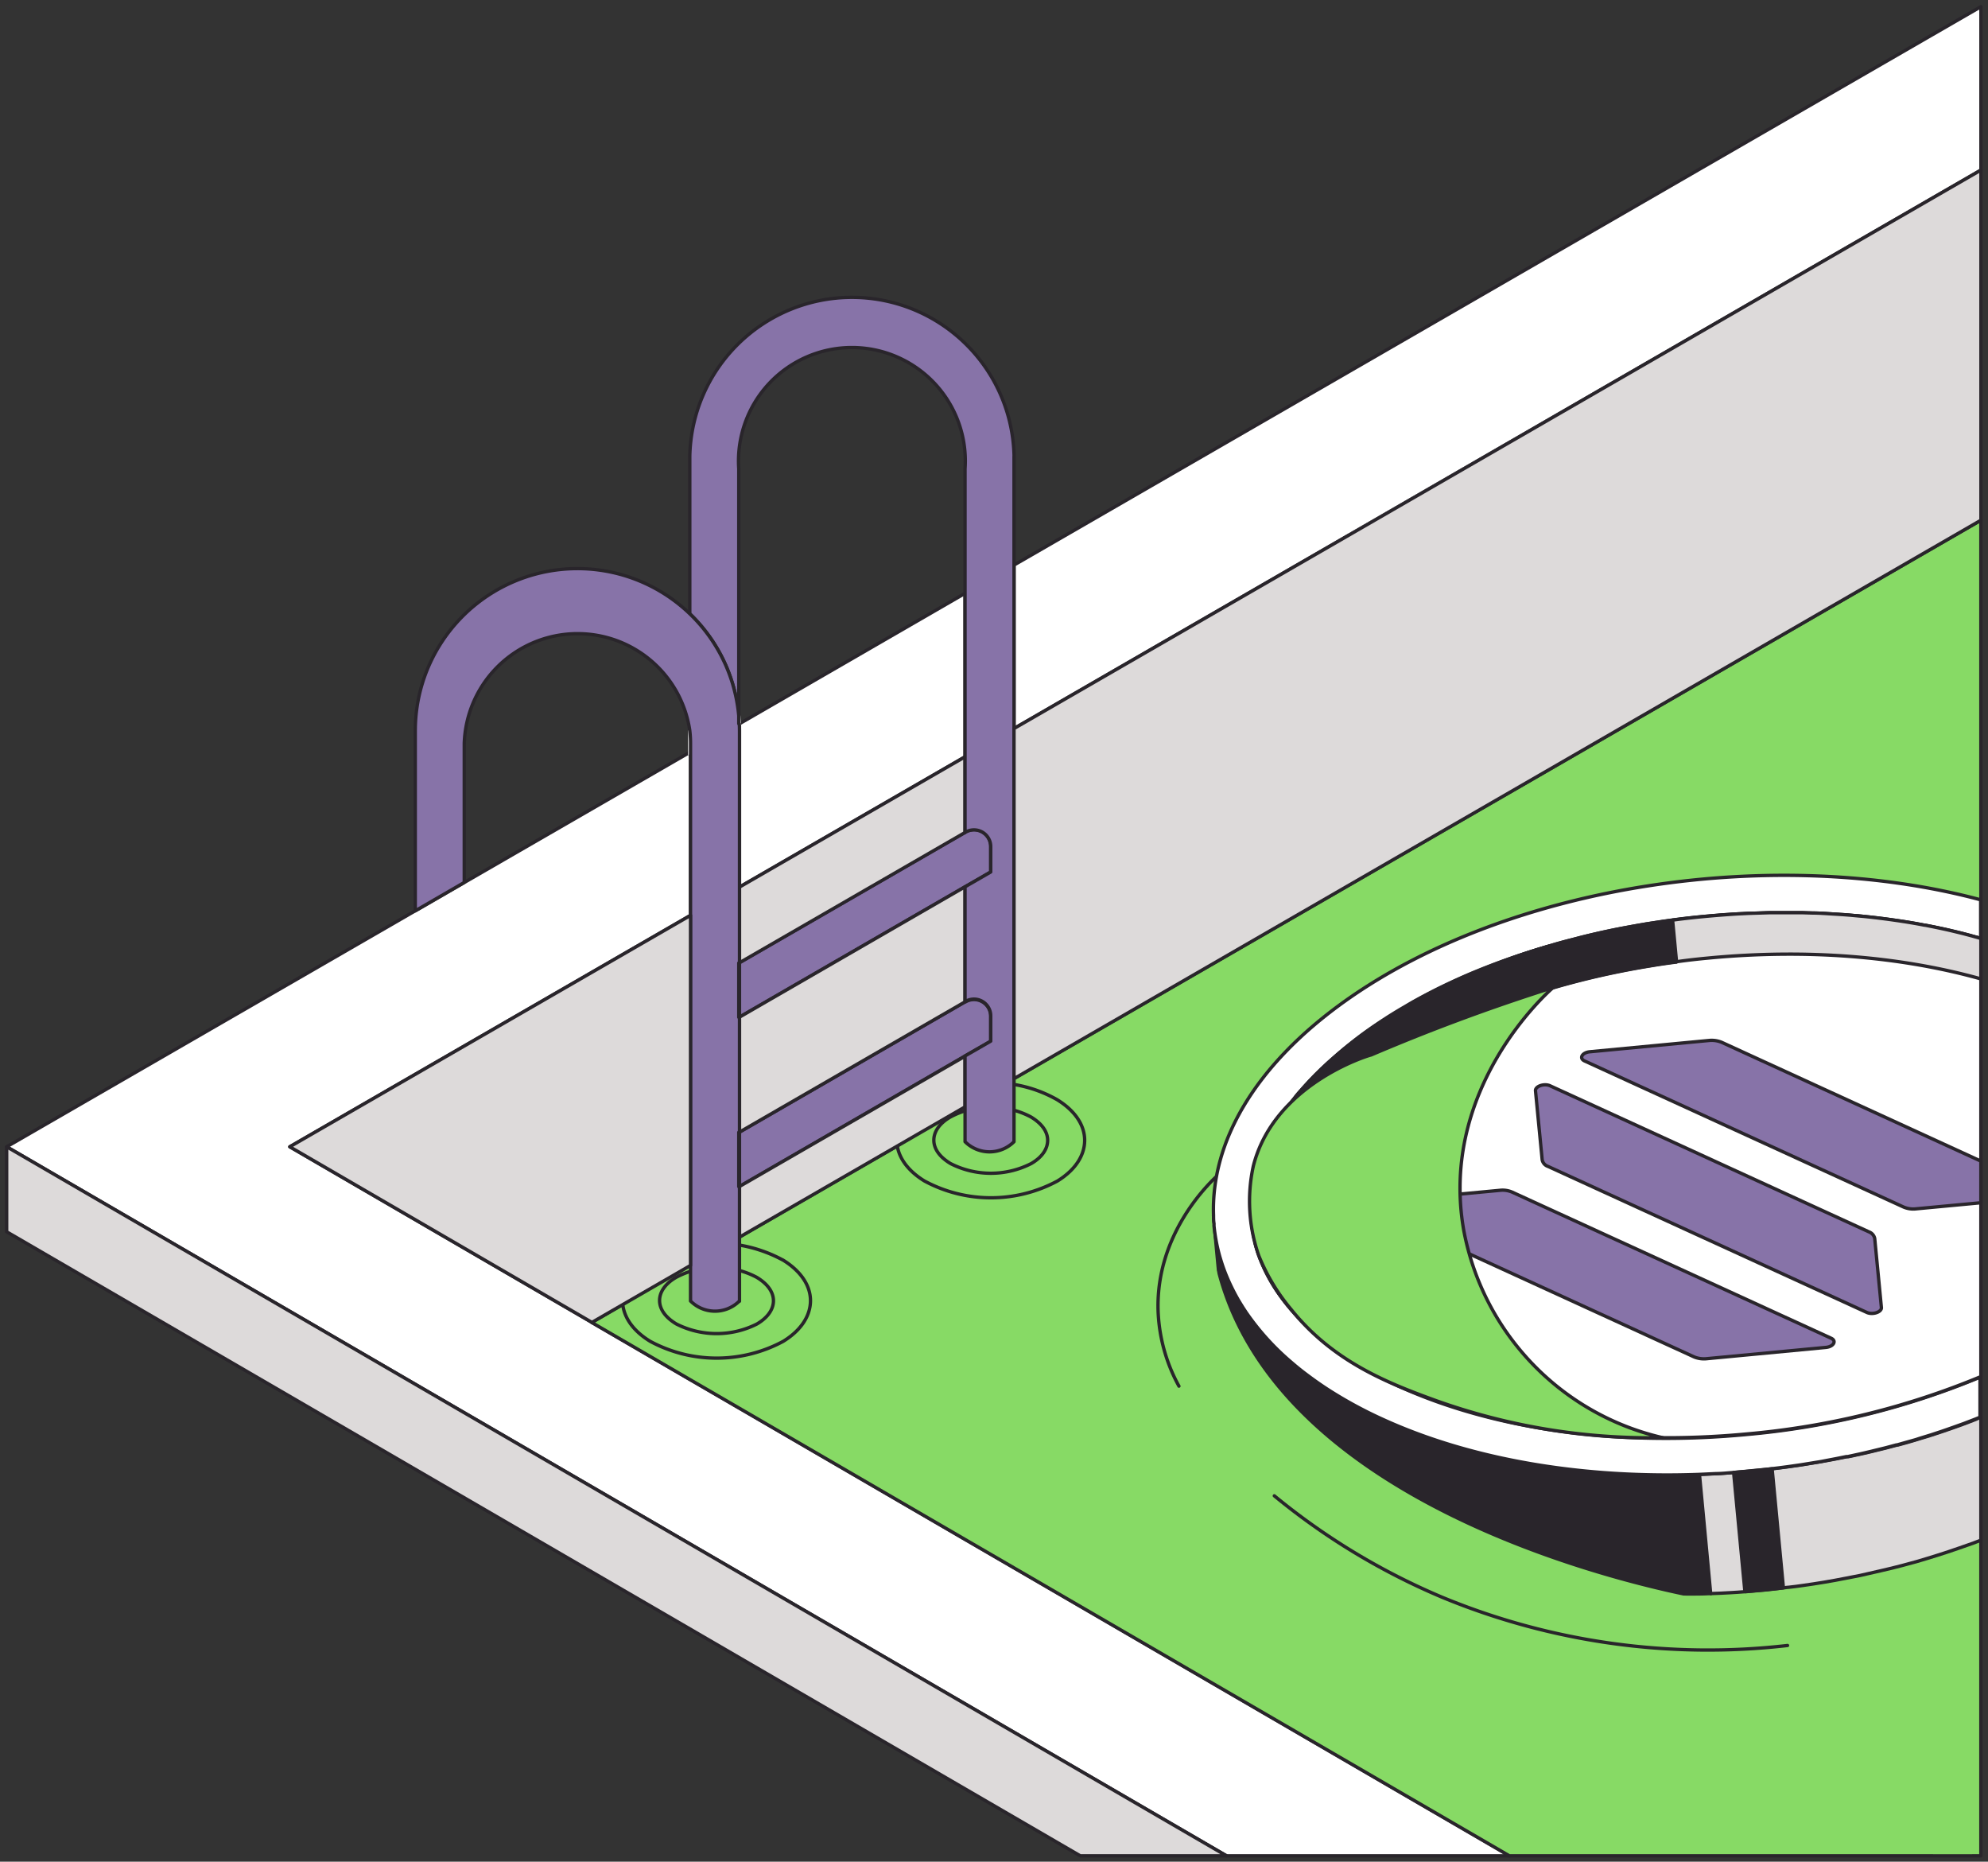
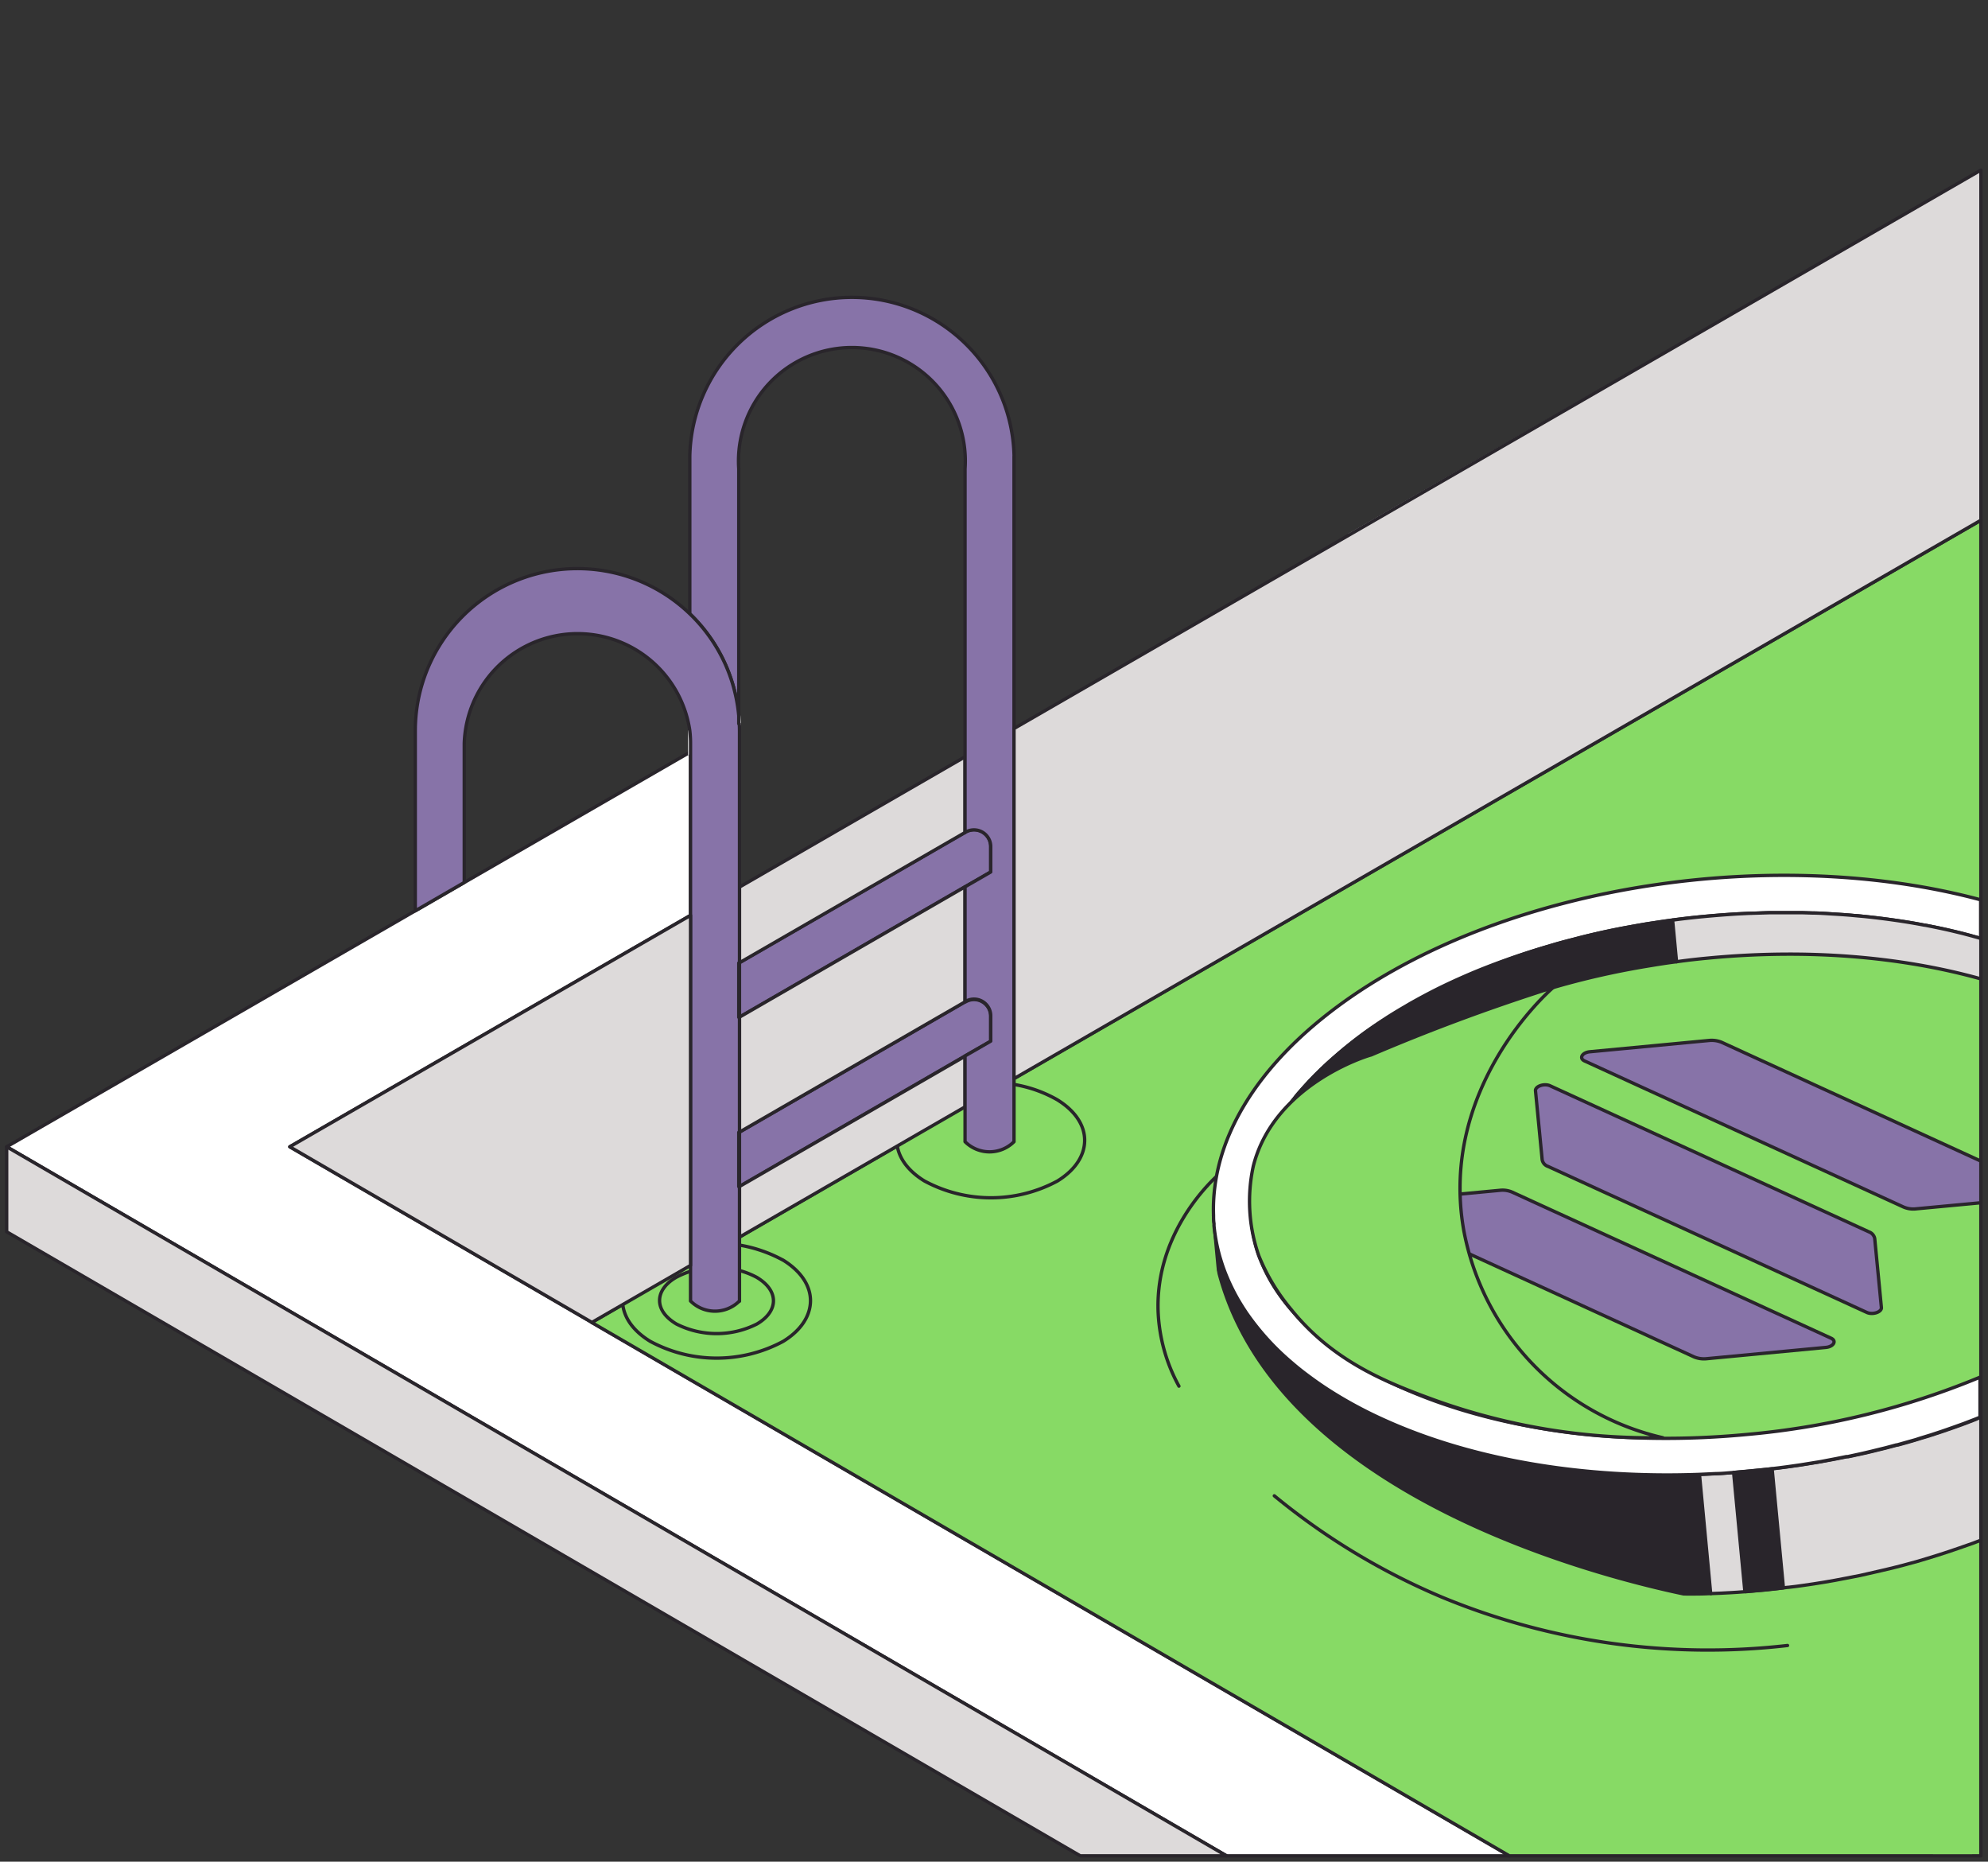
<svg xmlns="http://www.w3.org/2000/svg" width="298" height="279" fill="none">
  <rect width="100%" height="100%" fill="#333333" stroke="none" />
  <path stroke="#29252B" stroke-linecap="round" stroke-linejoin="round" stroke-width=".5" d="M235.37 124a116.6 116.6 0 0 0 54.32-2.51" />
  <path fill="#fff" stroke="#29252B" stroke-linecap="round" stroke-linejoin="round" stroke-width=".5" d="M226.3 278.12h-42.45L1 171.86l61.24-35.36 7.35-4.24 33.8-19.51.12-.07v24.5l-60.07 34.68 45.29 26.32 14.78 8.59 7.34 4.26 33.81 19.65 7.32 4.25z" />
-   <path fill="#fff" stroke="#29252B" stroke-linecap="round" stroke-linejoin="round" stroke-width=".5" d="M144.66 88.92v24.5l-33.81 19.52v-24.48zM296.94 1v24.49L152 109.18v-24.5z" />
  <path fill="#DDDADA" stroke="#29252B" stroke-linecap="round" stroke-linejoin="round" stroke-width=".5" d="M183.85 278.12h-21.92L1 184.6v-12.74z" />
  <path stroke="#fff" stroke-miterlimit="10" stroke-width=".5" d="m252.209 51.44-50.02 28.79" />
  <path fill="#29252B" stroke="#fff" stroke-miterlimit="10" stroke-width=".5" d="M103.511 111.42v1.26l-.12.07v-3.29q.12.976.12 1.96Zm7.309-2.96h-.08v-1.21c.04.43.06.82.08 1.21Zm.03 35.82v8.15l-.11.06v-8.15zm0 25.38v8.15l-.11.06v-8.15zm0 25.38-.11.099z" />
-   <path fill="#29252B" stroke="#fff" stroke-miterlimit="10" stroke-width=".5" d="M110.85 144.28v8.15l-.11.06v-8.15zm0 25.38v8.15l-.11.06v-8.15zm0 25.38-.11.099z" />
  <path fill="#87DA65" stroke="#29252B" stroke-linecap="round" stroke-linejoin="round" stroke-width=".5" d="M296.93 77.96v200.16c-2.904.021-11.965-.007-15.81 0h-54.87l-.67-.39-73.65-42.8-7.32-4.25-33.81-19.65-7.34-4.26-14.78-8.59 14.78-8.54v5.4a5.17 5.17 0 0 0 7.23.1l.11-.1v-9.64l33.81-19.52v5.22a5.2 5.2 0 0 0 3.67 1.52 5.2 5.2 0 0 0 3.67-1.52v-9.45z" />
  <path fill="#87DA65" stroke="#29252B" stroke-linecap="round" stroke-linejoin="round" stroke-width=".5" d="M117.34 188.82c2.76 1.69 4.15 3.89 4.15 6.1s-1.35 4.42-4.09 6.1a21 21 0 0 1-19.93 0c-2.76-1.68-4.14-3.88-4.15-6.1s1.36-4.41 4.1-6.09a20.91 20.91 0 0 1 19.92 0z" />
  <path fill="#87DA65" stroke="#29252B" stroke-linecap="round" stroke-linejoin="round" stroke-width=".5" d="M113.42 191.42c1.68 1 2.51 2.24 2.52 3.5s-.82 2.53-2.48 3.5a13.38 13.38 0 0 1-12.07 0c-1.67-1-2.51-2.23-2.52-3.5s.82-2.53 2.48-3.49a12.2 12.2 0 0 1 6-1.45 12.4 12.4 0 0 1 6.07 1.44m45.02-26.63c2.77 1.69 4.15 3.89 4.15 6.1s-1.34 4.41-4.08 6.1a21 21 0 0 1-19.93 0c-2.76-1.69-4.14-3.89-4.15-6.1s1.35-4.41 4.09-6.09a19.2 19.2 0 0 1 9.94-2.53 19.53 19.53 0 0 1 9.98 2.52" />
-   <path fill="#87DA65" stroke="#29252B" stroke-linecap="round" stroke-linejoin="round" stroke-width=".5" d="M154.531 167.39c1.67 1 2.51 2.23 2.51 3.5s-.81 2.53-2.47 3.49a13.3 13.3 0 0 1-12.08 0c-1.67-1-2.5-2.22-2.51-3.49s.82-2.53 2.48-3.49a12.1 12.1 0 0 1 6-1.45 12.4 12.4 0 0 1 6.07 1.44" />
  <path fill="#8773A8" stroke="#29252B" stroke-linecap="round" stroke-linejoin="round" stroke-width=".5" d="M148.51 152.25v3.8l-3.85 2.2-33.81 19.56v-8.15l33.81-19.52h.08a2.51 2.51 0 0 1 2.486-.02 2.515 2.515 0 0 1 1.284 2.13m0-25.37v3.8l-3.85 2.22-33.81 19.53v-8.18l33.81-19.52.08-.05c.383-.223.819-.34 1.263-.339a2.5 2.5 0 0 1 2.181 1.273c.218.386.331.823.326 1.266" />
  <path fill="#DDDADA" stroke="#29252B" stroke-linecap="round" stroke-linejoin="round" stroke-width=".5" d="M144.66 158.29v7.59l-33.81 19.52v-7.59zm0-25.39v17.24l-33.81 19.52v-17.23zm0-19.48v11.34l-33.81 19.52v-11.34z" />
  <path fill="#8773A8" stroke="#29252B" stroke-linecap="round" stroke-linejoin="round" stroke-width=".5" d="M152 68.38V171.1a5.2 5.2 0 0 1-3.67 1.52 5.2 5.2 0 0 1-3.67-1.52v-12.85l3.85-2.22v-3.78a2.51 2.51 0 0 0-3.77-2.18h-.08V132.9l3.85-2.22v-3.8a2.507 2.507 0 0 0-2.514-2.509 2.5 2.5 0 0 0-1.256.339l-.08.05V70.25a17 17 0 0 0-10.186-16.758 16.996 16.996 0 0 0-22.793 9.903c-.78 2.197-1.1 4.53-.941 6.855v37a24.22 24.22 0 0 0-7-14.94l-.34-.33v-23.6a24.31 24.31 0 0 1 48.61 0z" />
  <path fill="#DDDADA" stroke="#29252B" stroke-linecap="round" stroke-linejoin="round" stroke-width=".5" d="M296.94 25.49v52.47L152 161.65v-52.47z" />
  <path fill="#8773A8" stroke="#29252B" stroke-linecap="round" stroke-linejoin="round" stroke-width=".5" d="M110.85 109.53v34.72l-.11.06v8.15l.11-.06v17.23l-.11.06v8.15l.11-.06v17.23l-.11.06a5.166 5.166 0 0 1-7.23-.1v-83.55a16 16 0 0 0-.12-2 16.996 16.996 0 0 0-17.813-14.427A17 17 0 0 0 69.59 111.42v20.83l-7.34 4.25v-27a24.312 24.312 0 0 1 28.697-23.888A24.3 24.3 0 0 1 103.4 91.99l.34.33a24.23 24.23 0 0 1 7 14.94v1.21h.08c.02.34.03.7.03 1.06" />
  <path fill="#DDDADA" stroke="#29252B" stroke-linecap="round" stroke-linejoin="round" stroke-width=".5" d="M103.509 137.18v52.46l-14.78 8.54-45.29-26.32z" />
  <path fill="#fff" stroke="#000" stroke-linecap="round" stroke-linejoin="round" stroke-width=".5" d="m181.9 182.15.12 1.23c0-.41-.06-.82-.08-1.24z" />
  <path fill="#29252B" stroke="#29252B" stroke-linecap="round" stroke-linejoin="round" stroke-width=".5" d="M207.25 212.68c-15.65-7.16-24.14-17.7-25.23-29l1.69 18a27.2 27.2 0 0 0 3.88 11.4 31.5 31.5 0 0 0 2.66 3.67 41.7 41.7 0 0 0 7.12 6.89c.75.58 1.54 1.15 2.36 1.71a62 62 0 0 0 6.86 4c.75.38 1.53.75 2.32 1.11l.1.05a73 73 0 0 0 6.62 2.66c.75.28 1.52.53 2.28.77a85 85 0 0 0 6.65 1.87c.74.19 1.49.35 2.25.51q3.24.72 6.59 1.21c.74.11 1.48.23 2.23.31 2.15.3 4.34.53 6.54.68.73.06 1.48.12 2.23.15 2.15.13 4.32.19 6.49.21h2.2c1.13 0 2.26 0 3.39-.07l-1.68-17.85c-17.06.63-33.89-2.03-47.55-8.28" />
  <path fill="#DDDADA" stroke="#29252B" stroke-linecap="round" stroke-linejoin="round" stroke-width=".5" d="M296.93 212.33v18.49l-1.2.46c-.71.25-1.43.51-2.15.75-2.05.72-4.15 1.37-6.29 2-.7.2-1.42.39-2.14.58-2.09.56-4.2 1-6.34 1.5q-1.06.22-2.16.42c-2.1.42-4.24.77-6.37 1.07-.73.11-1.46.2-2.19.28-.25 0-.51.07-.77.09-1.87.24-3.75.42-5.64.57h-.13c-.68.05-1.37.11-2.05.14-1 .06-2.05.11-3.07.14l-1.68-17.85 2.56-.12 2.56-.17q2.89-.21 5.77-.56l1-.12 1.38-.18 1.83-.26 1-.16c1.16-.18 2.31-.38 3.45-.59l1-.19 1.59-.32h.2l2.32-.5 1.28-.3.44-.11c1.1-.26 2.19-.54 3.28-.84h.1c.73-.19 1.45-.4 2.17-.61l1.06-.32.25-.08c.54-.15 1.07-.32 1.6-.49l1.58-.52c1.13-.38 2.26-.78 3.37-1.19l1.69-.65z" />
  <path fill="#fff" stroke="#29252B" stroke-linecap="round" stroke-linejoin="round" stroke-width=".5" d="M187.69 178.48c0-.23.06-.46.11-.7a.1.1 0 0 1 0-.06c0-.19.06-.38.1-.57s.09-.44.14-.67.15-.61.23-.91.16-.61.26-.92a1 1 0 0 1 0-.17l.12-.36c.11-.31.22-.63.34-.95l.27-.68c.13-.31.27-.62.41-.93l.18-.39.33-.66c.15-.28.3-.58.46-.87.32-.58.67-1.16 1-1.74s.77-1.16 1.18-1.73l.64-.86.67-.86c.23-.29.47-.58.71-.85s.49-.56.75-.84l.77-.84.81-.83.84-.83.88-.82c.31-.28.6-.55.92-.82s.78-.68 1.18-1c.6-.51 1.23-1 1.87-1.49l.45-.33c.5-.38 1-.76 1.54-1.13l1.19-.84c.4-.28.81-.54 1.22-.81l.79-.51.84-.53 1.4-.84c.35-.21.7-.42 1.07-.62l.24-.14 1.38-.75.9-.49.5-.25.16-.08.18-.1.56-.27.93-.47c1.64-.81 3.32-1.57 5.07-2.28a99 99 0 0 1 10.97-3.92c.93-.29 1.88-.56 2.84-.8s1.92-.52 2.91-.74c1.94-.48 3.92-.9 5.92-1.26 1-.19 2-.37 3-.53l2.06-.32a76 76 0 0 1 1.71-.24c1.6-.22 3.21-.4 4.83-.55s3.29-.28 4.92-.37l1.63-.08c1.09 0 2.17-.09 3.24-.1h4.79l1.6.05c1 0 2.09.08 3.13.15s2.09.13 3.11.23c.52 0 1 .08 1.54.14 1.53.15 3 .34 4.54.56s3 .45 4.43.74h.08c1.43.27 2.84.56 4.23.9.47.1.94.22 1.4.34s.93.23 1.39.37.9.23 1.35.37v-5.78c-30.68-8.22-70.56-2.39-95.23 15.14-13.64 9.7-20.15 21.2-19.76 32.15 0 .41 0 .82.07 1.22v.35c.141 1.411.391 2.808.75 4.18.1.39.22.78.34 1.16s.18.57.28.85q.56 1.578 1.3 3.08.24.49.51 1l.42.76.43.71c.15.24.3.49.46.73s.31.48.48.72a38.3 38.3 0 0 0 6.67 7.3c.67.58 1.36 1.14 2.09 1.69s1.48 1.1 2.26 1.63c.39.27.79.53 1.19.79a64 64 0 0 0 8.05 4.37c13.63 6.24 30.45 8.9 47.46 8.28l2.56-.12c.85 0 1.7-.1 2.56-.16l2.58-.22c1.06-.1 2.13-.21 3.19-.35l1-.12 1.38-.18 1.83-.26 1-.16 1.73-.28c.35-.05.69-.12 1-.18l.68-.13 1-.19 1.59-.32h.2l1.8-.39.49-.11 1.28-.3.44-.11 1.68-.41 1.6-.43h.1l1.49-.42.68-.19.67-.19.39-.13.25-.08 1.6-.49 1.58-.52c1.14-.39 2.27-.79 3.37-1.19l1.69-.65.72-.29v-6a118.4 118.4 0 0 1-35 8.59c-19.42 1.84-38-.76-52.29-7.3-11.76-5.52-19.26-13.01-21.37-21.43 0-.17-.08-.33-.12-.51s-.09-.4-.13-.61c-.07-.36-.14-.71-.18-1.07s-.08-.6-.11-.9v-3.35q.02-.7.09-1.33" />
-   <path fill="#fff" stroke="#29252B" stroke-linecap="round" stroke-linejoin="round" stroke-width=".5" d="M211.71 150.25c.91-.51 1.83-1 2.77-1.48-.94.48-1.87 1-2.77 1.48m4.61-2.39-1.84.94.72-.39zm5.07-2.27c-1.73.72-3.43 1.48-5.07 2.27 1.64-.8 3.33-1.61 5.07-2.27m10.861-3.82a109 109 0 0 0-10.86 3.82 99 99 0 0 1 10.86-3.82m64.68-1.13v65.66a118.4 118.4 0 0 1-35 8.59c-19.42 1.84-38-.76-52.29-7.3-11.89-5.43-19.39-12.92-21.5-21.34.5-8.82 6.57-17.73 17.38-25.42 11.08-7.87 25.78-13.48 42-16.1 1.24-.21 2.5-.39 3.77-.55l-.59-6.24-1.71.23a76 76 0 0 1 1.71-.24c1.6-.22 3.21-.4 4.83-.55s3.29-.28 4.92-.37l1.63-.08 3.24-.1h4.79l1.6.05c1 0 2.09.09 3.13.15s2.09.13 3.11.23l1.54.14c1.53.15 3 .34 4.54.56s3 .45 4.43.74h.08c1.43.27 2.84.56 4.23.9l1.4.34 1.39.37z" />
  <path fill="#29252B" stroke="#29252B" stroke-linecap="round" stroke-linejoin="round" stroke-width=".5" d="m250.731 137.9.58 6.23c-1.27.16-2.52.35-3.77.56-16.24 2.61-30.93 8.22-42 16.1-10.82 7.69-16.89 16.6-17.39 25.41 0-.16-.08-.33-.12-.51s-.09-.4-.13-.61-.13-.71-.18-1.07-.08-.6-.1-.9a8 8 0 0 1-.06-1.19 23.2 23.2 0 0 1 2.71-11.5c.14-.28.29-.58.46-.86.31-.58.66-1.17 1-1.75s.76-1.15 1.17-1.72c.21-.3.43-.58.64-.87s.45-.56.67-.86.47-.57.72-.85l.74-.84c.26-.28.51-.56.78-.84l.8-.83c.29-.27.56-.55.85-.83l.87-.82.92-.82a62 62 0 0 1 5-4c.79-.56 1.59-1.11 2.42-1.65l.78-.51.85-.53c.46-.28.92-.56 1.39-.83s.71-.42 1.07-.63l.25-.14c1.5-.84 3-1.64 4.61-2.42s3.34-1.55 5.07-2.27a109 109 0 0 1 10.92-3.78c.94-.28 1.89-.54 2.85-.8l2.9-.74q2.91-.69 5.93-1.26l3-.53c1.32-.19 2.53-.38 3.8-.54" />
  <path fill="#DDDADA" stroke="#29252B" stroke-linecap="round" stroke-linejoin="round" stroke-width=".5" d="M187.58 182.741v-.341c-.02.11-.01.231 0 .341m.02.379v-.38.37c0 .3.06.61.1.9-.04-.29-.07-.59-.1-.89m-.041-.72a23 23 0 0 1 2.7-12 23.2 23.2 0 0 0-2.71 11.5c0 .19 0 .35.01.5m3.162-12.84q.455-.9 1-1.75c-.34.58-.69 1.17-1 1.75m1.029-1.75c.35-.57.74-1.15 1.17-1.72-.41.57-.81 1.16-1.17 1.72m13.19-13.25c.79-.56 1.6-1.11 2.43-1.64-.83.54-1.63 1.09-2.42 1.65a62 62 0 0 0-5 4 60 60 0 0 1 4.99-4.01m91.991-13.92v6.06c-12.15-3.4-26.22-4.51-40.78-3.13-1.62.15-3.24.33-4.84.56l-.59-6.24c1.6-.22 3.22-.4 4.84-.55s3.29-.28 4.91-.38l1.63-.08 3.24-.1h4.79l1.6.05c1 0 2.09.09 3.13.15s2.09.13 3.11.23l1.54.14c1.53.16 3 .34 4.54.56s3 .46 4.43.74h.08c1.43.28 2.84.57 4.23.9l1.4.34 1.39.37z" />
  <path fill="#29252B" stroke="#29252B" stroke-linecap="round" stroke-linejoin="round" stroke-width=".5" d="m265.64 220.12 1.69 17.84c-1.88.23-3.76.41-5.65.56h-.12l-1.69-17.85z" />
  <path fill="#8773A8" stroke="#29252B" stroke-linecap="round" stroke-linejoin="round" stroke-width=".5" d="M274.48 200.55c.88.4.37 1.27-.79 1.38l-17.85 1.69a3.9 3.9 0 0 1-1.9-.27l-47.8-21.9c-.87-.4-.37-1.27.8-1.38l17.85-1.68a3.63 3.63 0 0 1 1.89.27zm5.67-15.94a1.34 1.34 0 0 1 .87 1l1 10.34c.07.67-1.3 1.14-2.18.74l-47.8-21.89a1.3 1.3 0 0 1-.87-1l-1-10.33c-.06-.68 1.31-1.15 2.19-.75zm16.78-10.6v6.24l-9.7.91a3.73 3.73 0 0 1-1.89-.27L237.53 159c-.87-.4-.37-1.27.8-1.38l17.85-1.69a4 4 0 0 1 1.89.27z" />
  <path fill="#87DA65" stroke="#29252B" stroke-linecap="round" stroke-linejoin="round" stroke-width=".5" d="M205.53 158.1c7.54-3.22 16.68-6.76 27.29-10.11-.77.66-17.11 15.09-13.42 36.31a39.297 39.297 0 0 0 29.85 31.16 95.7 95.7 0 0 1-34.11-5.6c-7.08-2.57-15.28-5.77-21.59-13.61a29.9 29.9 0 0 1-4.86-8.07 24.7 24.7 0 0 1-.82-13.42c3.08-12.2 16.99-16.51 17.66-16.66" />
  <path stroke="#29252B" stroke-linecap="round" stroke-linejoin="round" stroke-width=".5" d="M182.251 176.4c-1.47 1.41-8.92 8.78-8.66 19.86a25.25 25.25 0 0 0 3.13 11.47m14.299 16.44a101.7 101.7 0 0 0 25.23 15.23 104.3 104.3 0 0 0 51.7 7.2" />
  <path fill="#87DA65" d="M181.11 179.56a42.4 42.4 0 0 0 1.37 11.25c9.49 36.16 65.11 47.43 72.06 48.75a92.8 92.8 0 0 1-25.77-.9s-17.88-3.17-32.53-12.93a40 40 0 0 1-9.46-8.48 36.4 36.4 0 0 1-4-6.25c-6.67-13.26-3.09-26.88-1.67-31.44" />
</svg>